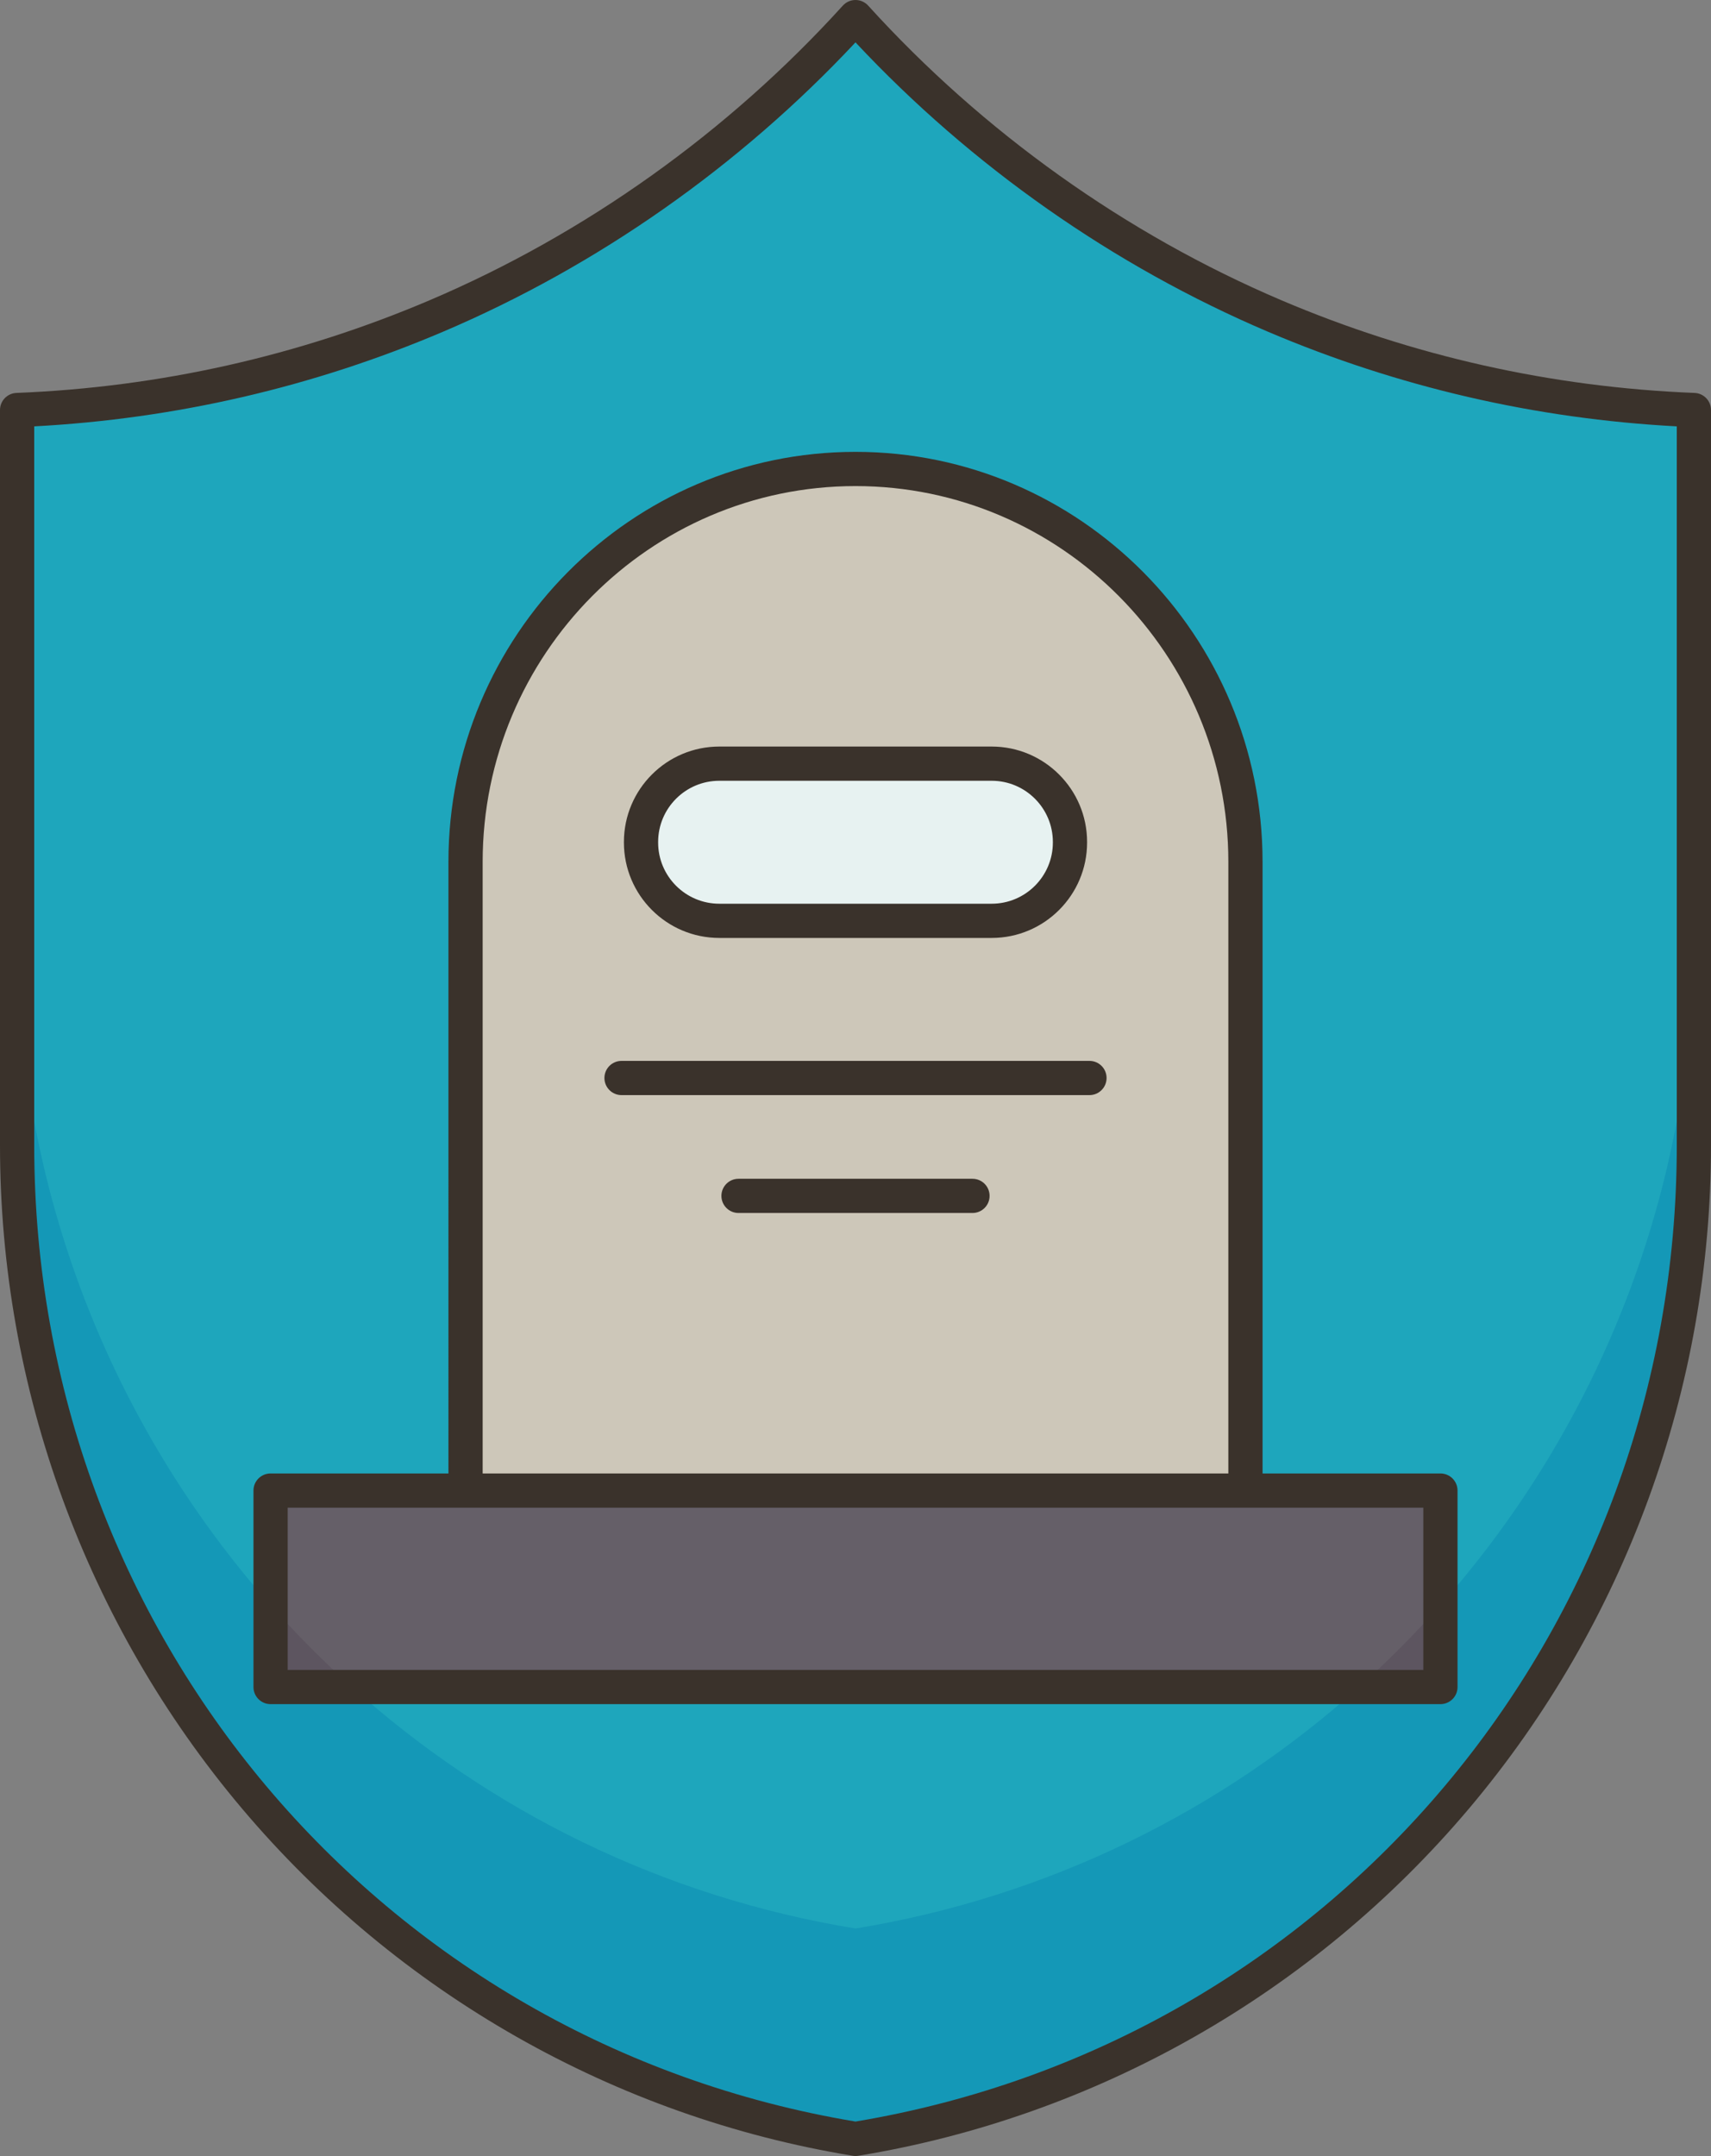
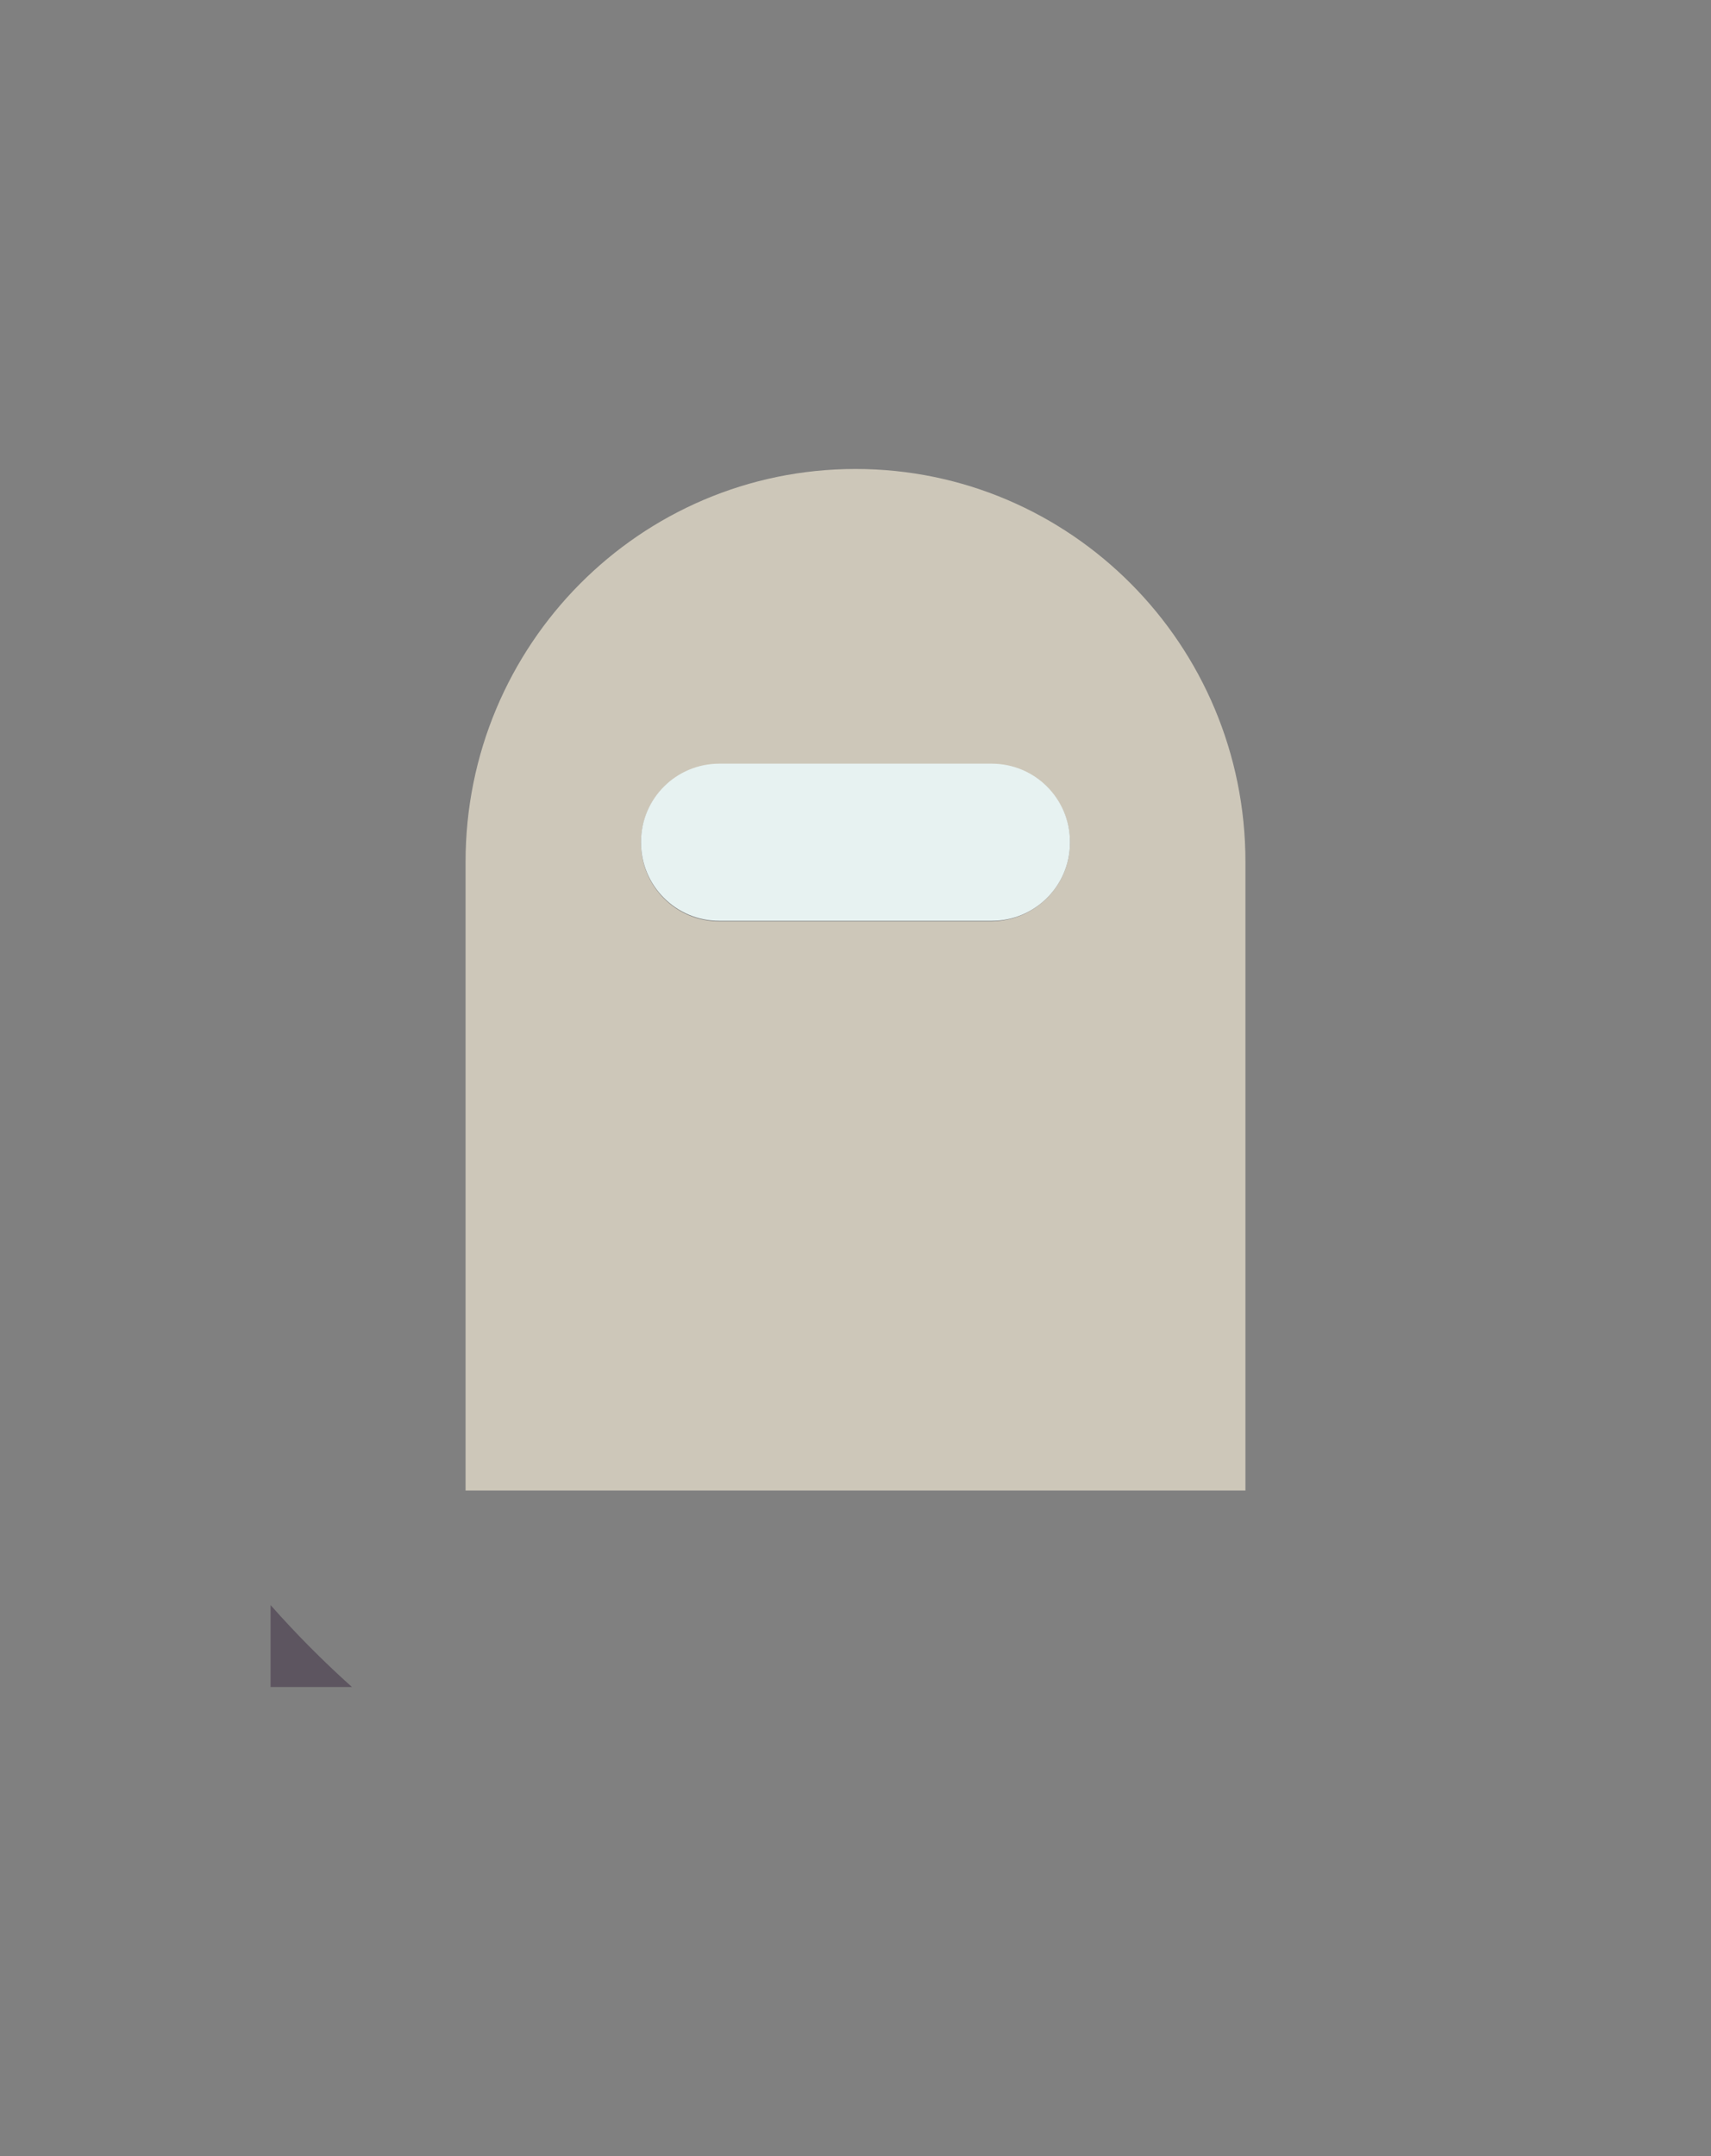
<svg xmlns="http://www.w3.org/2000/svg" height="504.0" preserveAspectRatio="xMidYMid meet" version="1.0" viewBox="0.0 0.0 400.0 504.0" width="400.0" zoomAndPan="magnify">
  <rect x="0.0" y="0.0" width="400.0" height="504.0" fill="#808080" stroke="none" />
  <g>
    <g>
      <g id="change1_1">
-         <path d="M396,95.85v171.92c0,115.35-83,213.7-196,232.23C87,481.47,4,383.12,4,267.77V95.85 c23.13-0.92,58.55-5.19,98-21.98C151.08,52.98,183.08,22.65,200,4c16.92,18.65,48.92,48.98,98,69.87 C337.45,90.66,372.87,94.93,396,95.85z" fill="#1ea6bc" />
-       </g>
+         </g>
      <g id="change2_1">
-         <path d="M336.74 348.44L336.74 394.37 63.26 394.37 63.26 348.44 108.84 348.44 291.16 348.44z" fill="#655f68" />
-       </g>
+         </g>
      <g id="change3_1">
-         <path d="M291.16,201.48v146.96H108.84V201.48c0-50.73,40.81-91.85,91.16-91.85 c25.18,0,47.96,10.28,64.46,26.9S291.16,176.12,291.16,201.48z M250.14,196.96v-0.14c0-10.11-8.19-18.3-18.3-18.3h-63.68 c-10.11,0-18.3,8.19-18.3,18.3v0.14c0,10.11,8.19,18.3,18.3,18.3h63.68C241.95,215.26,250.14,207.07,250.14,196.96z" fill="#cdc7b9" />
+         <path d="M291.16,201.48v146.96H108.84V201.48c0-50.73,40.81-91.85,91.16-91.85 c25.18,0,47.96,10.28,64.46,26.9S291.16,176.12,291.16,201.48z M250.14,196.96c0-10.11-8.19-18.3-18.3-18.3h-63.68 c-10.11,0-18.3,8.19-18.3,18.3v0.14c0,10.11,8.19,18.3,18.3,18.3h63.68C241.95,215.26,250.14,207.07,250.14,196.96z" fill="#cdc7b9" />
      </g>
      <g id="change4_1">
        <path d="M250.14,196.82v0.14c0,10.11-8.19,18.3-18.3,18.3h-63.68c-10.11,0-18.3-8.19-18.3-18.3v-0.14 c0-10.11,8.19-18.3,18.3-18.3h63.68C241.95,178.52,250.14,186.71,250.14,196.82z" fill="#e7f2f1" />
      </g>
      <g id="change5_1">
-         <path d="M336.74,375.22v19.15h-19.02C324.43,388.35,330.78,381.96,336.74,375.22z" fill="#5d5560" />
-       </g>
+         </g>
      <g id="change5_2">
        <path d="M82.28,394.37H63.26v-19.15C69.22,381.96,75.57,388.35,82.28,394.37z" fill="#5d5560" />
      </g>
      <g id="change6_1">
-         <path d="M396,218.59v49.18c0,115.35-83,213.7-196,232.23C87,481.47,4,383.12,4,267.77v-49.18 c0,59.65,22.2,114.76,59.26,156.63v19.15h19.02c32.19,28.9,72.56,49.05,117.72,56.45c45.16-7.4,85.53-27.55,117.72-56.45h19.02 v-19.15C373.8,333.35,396,278.24,396,218.59z" fill="#1498b7" />
-       </g>
+         </g>
    </g>
    <g id="change7_1">
-       <path d="M258.697,252c0,2.209-1.791,4-4,4H145.303c-2.209,0-4-1.791-4-4s1.791-4,4-4h109.395 C256.906,248,258.697,249.791,258.697,252z M227.349,275.556h-54.697c-2.209,0-4,1.791-4,4s1.791,4,4,4h54.697c2.209,0,4-1.791,4-4 S229.558,275.556,227.349,275.556z M295.163,344.444h41.581c2.209,0,4,1.791,4,4v45.926c0,2.209-1.791,4-4,4H63.256 c-2.209,0-4-1.791-4-4v-45.926c0-2.209,1.791-4,4-4h41.581V201.481c0-52.853,42.69-95.852,95.163-95.852 s95.163,42.999,95.163,95.852V344.444z M112.837,344.444h174.326V201.481c0-48.441-39.102-87.852-87.163-87.852 s-87.163,39.41-87.163,87.852V344.444z M332.744,352.444H67.256v37.926h265.488V352.444z M145.86,196.958v-0.138 c0-12.297,10.005-22.302,22.302-22.302h63.676c12.297,0,22.302,10.005,22.302,22.302v0.138c0,12.297-10.005,22.301-22.302,22.301 h-63.676C155.865,219.259,145.86,209.255,145.86,196.958z M153.86,196.958c0,7.886,6.416,14.301,14.302,14.301h63.676 c7.886,0,14.302-6.415,14.302-14.301v-0.138c0-7.886-6.416-14.302-14.302-14.302h-63.676c-7.886,0-14.302,6.416-14.302,14.302 V196.958z M400,95.852v171.919c0,56.733-20.09,111.78-56.568,155.002c-36.484,43.229-87.192,72.057-142.784,81.175 C200.433,503.982,200.217,504,200,504s-0.433-0.018-0.647-0.053c-55.592-9.118-106.3-37.946-142.784-81.175 C20.09,379.551,0,324.504,0,267.771V95.852c0-2.147,1.695-3.911,3.841-3.997c33.441-1.331,65.94-8.62,96.593-21.665 c36.359-15.473,69.765-39.289,96.604-68.877C197.796,0.477,198.871,0,200,0s2.204,0.477,2.963,1.313 c26.839,29.588,60.244,53.404,96.604,68.877c30.652,13.045,63.151,20.334,96.593,21.665C398.305,91.94,400,93.704,400,95.852z M392,99.67c-33.062-1.759-65.193-9.193-95.566-22.119C260.345,62.193,227.089,38.853,200,9.903 c-27.089,28.949-60.345,52.29-96.434,67.647C73.193,90.477,41.062,97.911,8,99.67v168.101c0,113.744,80.71,209.6,192,228.175 c111.29-18.575,192-114.431,192-228.175V99.67z" fill="#3a322b" />
-     </g>
+       </g>
  </g>
</svg>